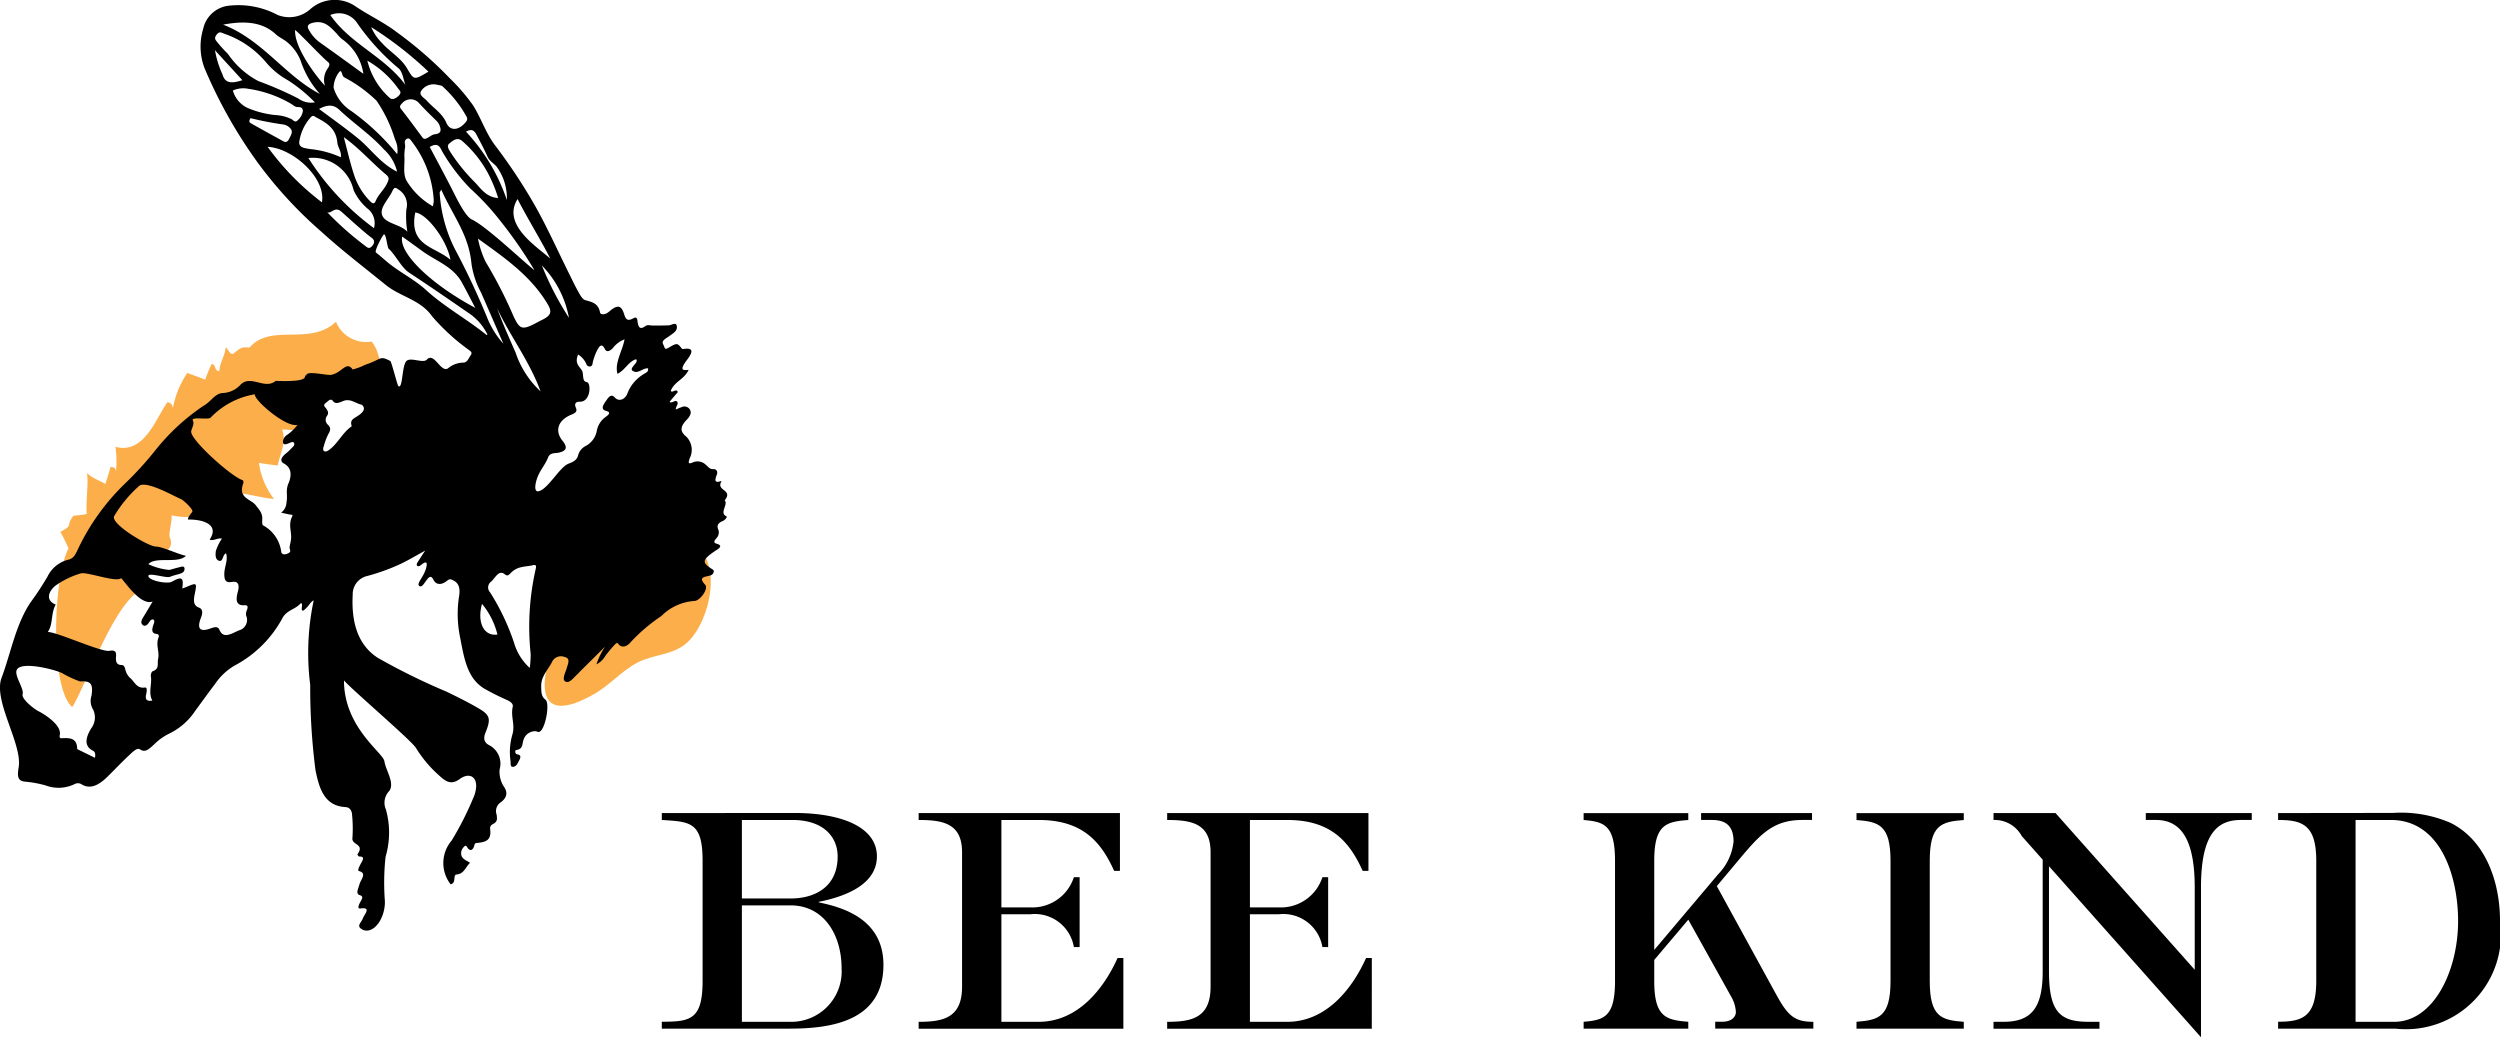
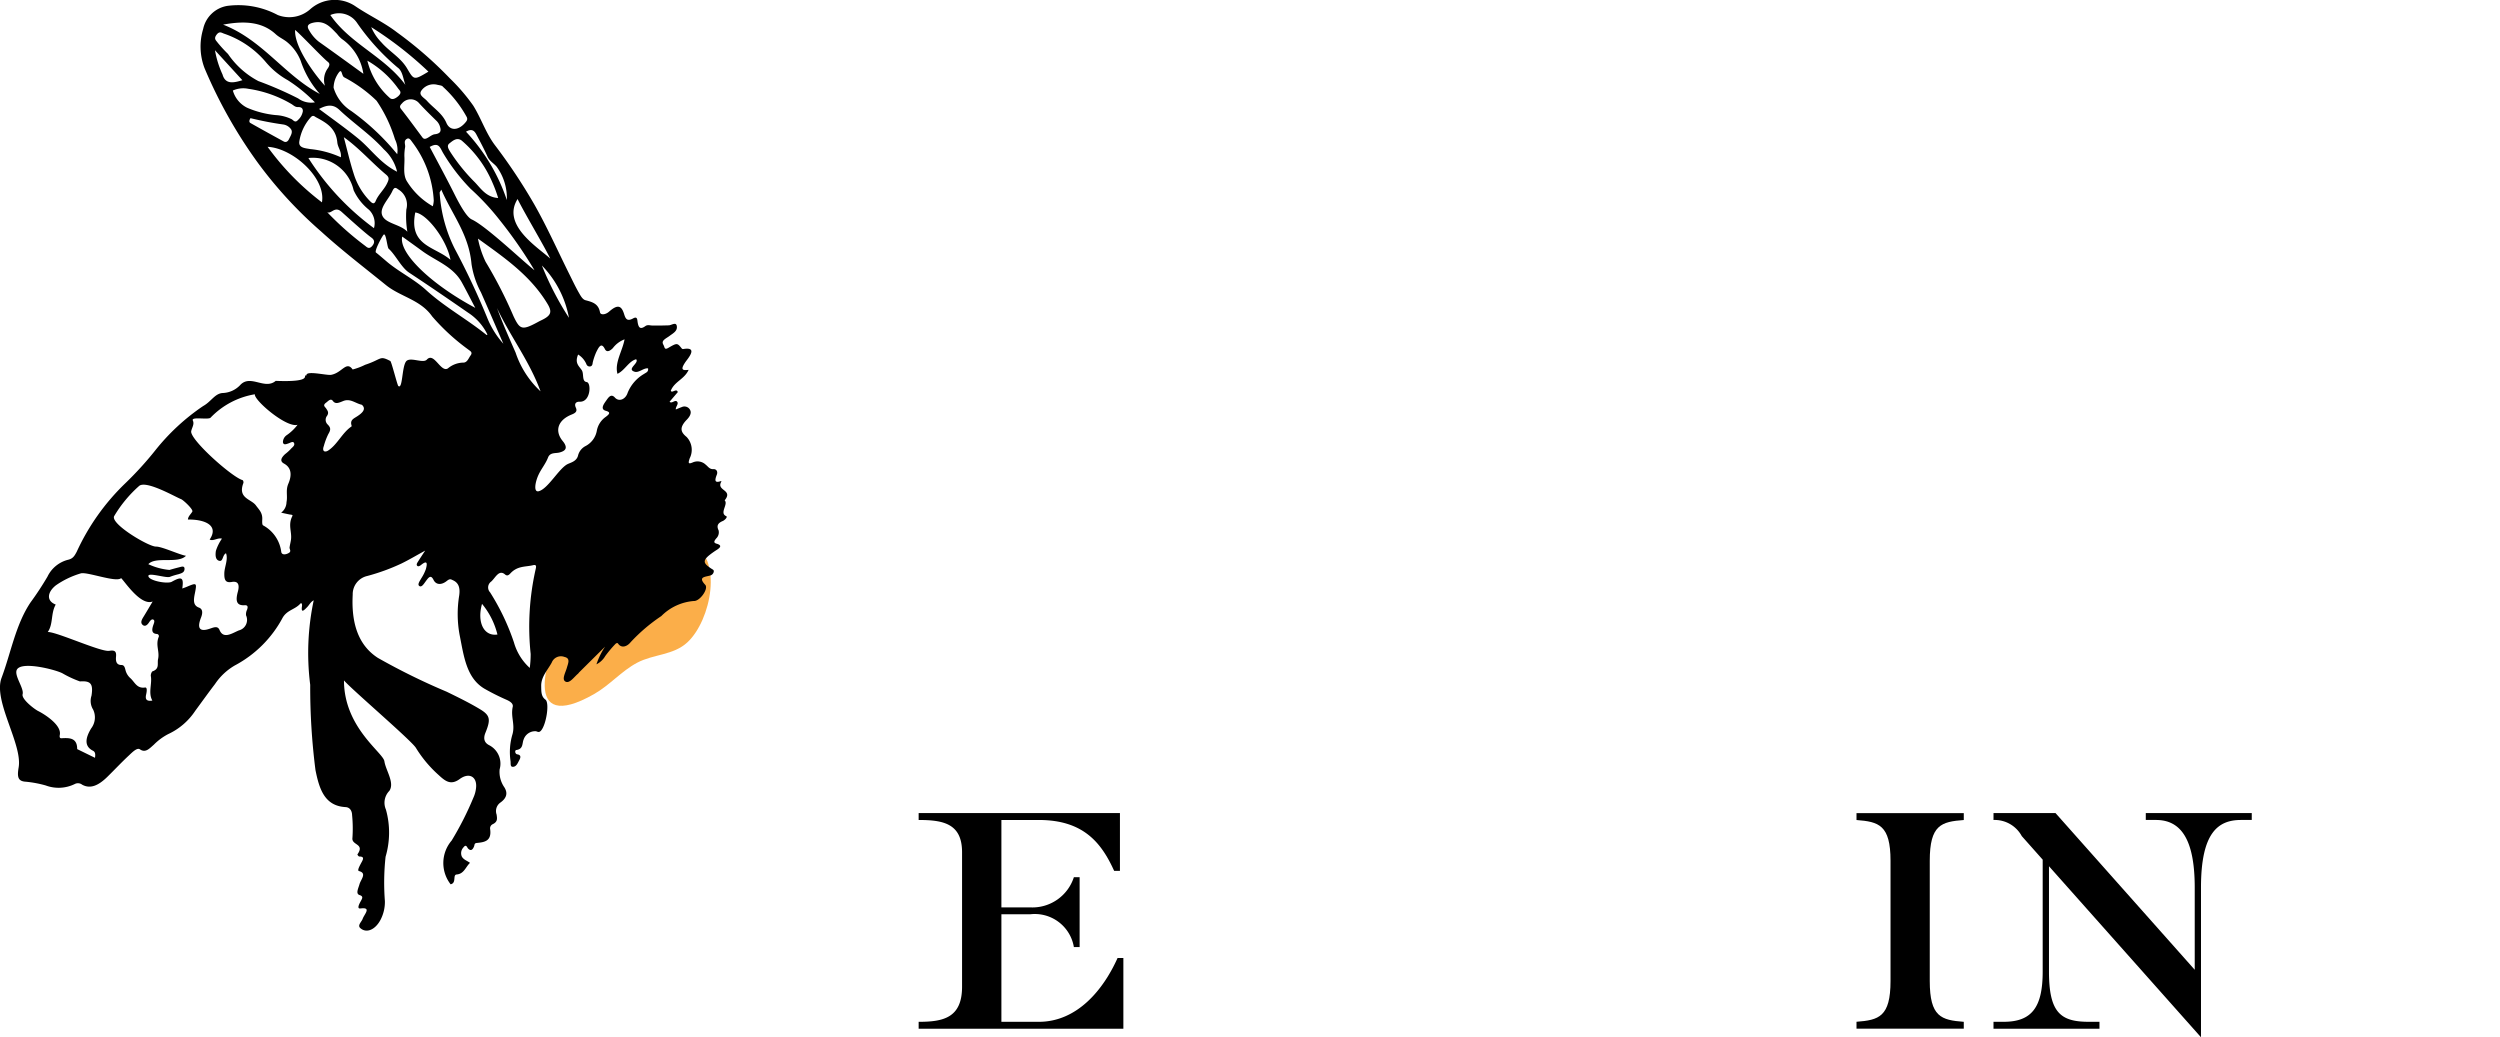
<svg xmlns="http://www.w3.org/2000/svg" id="Bee_kind" data-name="Bee kind" width="190.029" height="78.85" viewBox="0 0 190.029 78.85">
-   <path id="Path_597" data-name="Path 597" d="M860.288,75.264v.525c2.169.131,3.1.153,3.1,3.1v9.135c0,2.95-.933,3.1-3.1,3.1v.525h9.706c3.181,0,7.14-.568,7.14-4.852,0-3.475-3.083-4.371-4.912-4.743v-.044c1.75-.35,4.416-1.2,4.416-3.453,0-2.273-2.785-3.3-6.246-3.3Zm6.087,15.867V82.28h3.7c2.527,0,3.879,2.229,3.879,4.786a3.834,3.834,0,0,1-3.919,4.065Zm0-9.376V75.789h3.839c2.366,0,3.44,1.289,3.44,2.776,0,2.251-1.65,3.191-3.58,3.191Z" transform="translate(-809.983 -13.461)" />
  <path id="Path_598" data-name="Path 598" d="M890.14,86.279H889.7c-1.074,2.4-3.064,4.852-5.987,4.852h-2.844V82.957h2.187a3.012,3.012,0,0,1,3.322,2.491h.437V80.138h-.437a3.315,3.315,0,0,1-3.322,2.295h-2.187V75.789h2.844c3.422,0,4.774,1.77,5.727,3.868h.439V75.264h-15.3v.525c1.851,0,3.3.262,3.3,2.448V88.465c0,2.382-1.451,2.666-3.3,2.666v.525H890.14Z" transform="translate(-804.751 -13.461)" />
-   <path id="Path_599" data-name="Path 599" d="M903.965,86.279h-.437c-1.074,2.4-3.064,4.852-5.987,4.852H894.7V82.957h2.187a3.012,3.012,0,0,1,3.322,2.491h.437V80.138h-.437a3.315,3.315,0,0,1-3.322,2.295H894.7V75.789h2.844c3.422,0,4.774,1.77,5.727,3.868h.438V75.264h-15.3v.525c1.851,0,3.3.262,3.3,2.448V88.465c0,2.382-1.451,2.666-3.3,2.666v.525h15.554Z" transform="translate(-799.691 -13.461)" />
-   <path id="Path_600" data-name="Path 600" d="M929.047,91.131c-1.412,0-1.93-.437-2.823-2.076l-4.516-8.239,1.173-1.4c1.949-2.317,2.885-3.628,5.331-3.628h.735v-.525h-8.433v.525h.817c.973,0,1.65.372,1.65,1.639a4.162,4.162,0,0,1-1.175,2.491l-4.853,5.748V78.892c0-2.732.876-2.972,2.587-3.1v-.525h-7.955v.525c1.552.131,2.386.372,2.386,3.1v9.135c0,2.732-.835,2.972-2.386,3.1v.525h7.955v-.525c-1.711-.131-2.587-.372-2.587-3.1v-1.6l2.587-3.06,3.241,5.813a2.639,2.639,0,0,1,.377,1.2c0,.437-.417.743-.993.743h-.578v.525h7.459Z" transform="translate(-791.211 -13.461)" />
  <path id="Path_601" data-name="Path 601" d="M934.924,91.131c-1.71-.131-2.586-.372-2.586-3.1V78.892c0-2.732.876-2.972,2.586-3.1v-.525h-8.154v.525c1.691.131,2.586.372,2.586,3.1v9.135c0,2.732-.894,2.972-2.586,3.1v.525h8.154Z" transform="translate(-785.654 -13.461)" />
  <path id="Path_602" data-name="Path 602" d="M950.165,80.924c0-4.174,1.294-5.136,3.045-5.136h.814v-.525h-8.055v.525h.776c1.929,0,2.944,1.53,2.944,5.136v6.251L939.107,75.264h-4.713v.525a2.339,2.339,0,0,1,2.147,1.224l1.591,1.792v8.5c0,2.688-.8,3.825-2.964,3.825h-.775v.525h8.055v-.525h-.815c-2.147,0-3.023-.7-3.023-3.825v-8l11.555,13Z" transform="translate(-782.864 -13.461)" />
-   <path id="Path_603" data-name="Path 603" d="M950.23,75.264v.525c1.851,0,2.9.372,2.9,3.1v9.135c0,2.732-1.053,3.1-2.9,3.1v.525h8.912a7.22,7.22,0,0,0,7.955-8.2c0-2.95-1.094-6.1-3.739-7.431a9.448,9.448,0,0,0-4.4-.765Zm5.889,15.867V75.789H958.8c3.857,0,5.112,4.415,5.112,7.671,0,3.847-1.891,7.671-4.855,7.671Z" transform="translate(-777.068 -13.461)" />
  <g id="Group_34" data-name="Group 34">
-     <path id="Path_604" data-name="Path 604" d="M851.453,51.258a7.4,7.4,0,0,0-1.823.112c.164.885-.4,1.65-.372,2.492-.72-.391-2.277-.479-2.933-.784.131.65-.2,1.531-.029,2.175-.373-.184-1.03-.335-1.414-.546a6.872,6.872,0,0,0,.343,1.519c-.1-.02-1.362-.128-1.462-.111.329.986-.09,1.623-.338,2.735-.466-.066-.972-.109-1.427-.206a5.724,5.724,0,0,0,1.149,2.751c-1.44-.132-2.543-.646-4.14-.458-1.616.19-.4,2.378-3.646,1.7.029.484-.2,1.277-.16,1.625.9,2.1-3.856.664-1.642,3.836-2.365.363-4.7,7.531-5.755,9.118-1.707-1.5-1.459-9.791-.279-12.067a11.324,11.324,0,0,0-.625-1.25c1.018-.534.392-.423,1-1.231a9.288,9.288,0,0,0,1.011-.13c-.085-1,.143-2.135.021-3.125.332.395,1.153.657,1.389.847.111-.314.362-1.139.395-1.3.291,0,.43.131.417.384a8.278,8.278,0,0,0-.038-1.912c2.221.586,3.088-2.233,3.957-3.4a.48.48,0,0,1,.4.484,7.1,7.1,0,0,1,1.1-2.7c.288.107,1.2.429,1.362.518a9.622,9.622,0,0,1,.5-1.213c.369.107.157.525.572.56.023-.608.444-1.22.488-1.821.135.071.347.611.563.5.561-.438.617-.54,1.239-.469,1.657-1.9,4.58-.085,6.58-1.966a2.462,2.462,0,0,0,2.707,1.5c.56.725.441,1.186.881,1.834" transform="translate(-822.317 -23.466)" fill="#fbae49" />
    <path id="Path_605" data-name="Path 605" d="M864.859,60.208c2.538,1.182,1.549,5.923-.235,7.582-1.072,1-2.578.893-3.826,1.557-1.214.646-2.071,1.7-3.28,2.386-5.518,3.139-3.811-2.81-1.987-5.946,2.455-4.218,5.454-5.323,9.328-5.58" transform="translate(-812.368 -18.971)" fill="#fbae49" />
    <path id="Path_606" data-name="Path 606" d="M868.793,80.524a5.654,5.654,0,0,1,.661-1.354l-1.96,1.944c-.035.036-.064.083-.1.116-.306.254-.638.762-.947.6s-.005-.676.1-1.05c.094-.344.292-.721-.18-.826a.749.749,0,0,0-.97.432c-.313.575-.809,1.072-.8,1.773.008.43-.009.794.32,1.038s.065,1.907-.335,2.358c-.179.2-.283.044-.417.046a.922.922,0,0,0-.9.622c-.13.3-.012.731-.56.806-.128.018-.108.3.074.329.247.036.3.182.151.445-.112.2-.2.464-.442.5-.281.038-.19-.255-.223-.443a4.755,4.755,0,0,1,.154-2.045c.2-.744-.152-1.324.015-2.069.056-.25-.214-.418-.445-.523a17.736,17.736,0,0,1-1.7-.852c-1.388-.815-1.573-2.5-1.895-4.1a8.756,8.756,0,0,1-.03-2.983c.078-.537-.014-.952-.462-1.157-.175-.082-.239-.145-.477.045-.41.329-.822.306-1.011-.078-.208-.421-.374-.194-.6.116-.135.18-.309.484-.489.341-.153-.12.055-.389.169-.594a3.3,3.3,0,0,0,.34-.69c.078-.31.182-.755-.37-.307-.1.081-.225.146-.3.051s.018-.225.086-.333c.138-.22.281-.436.529-.811-.7.385-1.258.716-1.822.99a15.49,15.49,0,0,1-2.576.938,1.419,1.419,0,0,0-1.111,1.416c-.113,2.114.387,3.825,1.911,4.81a49.474,49.474,0,0,0,5.229,2.572c.871.426,1.747.851,2.572,1.352.742.454.783.776.379,1.765-.216.527-.015.8.289.952a1.578,1.578,0,0,1,.788,1.834,2.051,2.051,0,0,0,.358,1.362c.243.385.232.785-.3,1.161a.793.793,0,0,0-.288.914c.038.283.1.542-.292.729a.345.345,0,0,0-.2.372c.134.933-.451,1-1.026,1.057-.185.019-.152.152-.194.255-.123.309-.272.352-.447.178-.1-.1-.146-.385-.373-.083a.64.64,0,0,0-.113.68c.132.243.395.314.623.481-.337.316-.453.837-1.014.884-.324.027.012.642-.459.746a2.628,2.628,0,0,1,.079-3.327,23.849,23.849,0,0,0,1.651-3.255,2.365,2.365,0,0,0,.2-.718c.108-.869-.511-1.236-1.242-.7-.7.515-1.128.127-1.621-.325a9.225,9.225,0,0,1-1.709-2.05c-.35-.567-4.987-4.532-5.465-5.125,0,3.587,2.98,5.486,3.073,6.15.1.688.8,1.636.374,2.25a1.29,1.29,0,0,0-.259,1.419,6.475,6.475,0,0,1-.026,3.588,18.278,18.278,0,0,0-.052,3.362,2.941,2.941,0,0,1-.329,1.426c-.407.773-1.081,1.05-1.541.632-.235-.212.1-.471.182-.706.127-.355.7-.9-.169-.784-.276.037-.115-.3-.007-.5.124-.234.276-.415-.061-.52-.317-.1-.088-.516-.008-.814.1-.373.594-.848-.038-1.009-.139-.037.03-.347.121-.526.139-.272.387-.583-.092-.579-.064,0-.156-.146-.145-.163.585-.832-.459-.678-.38-1.253a10.359,10.359,0,0,0-.025-1.724c-.01-.366-.19-.6-.495-.617-1.608-.086-2.005-1.4-2.289-2.813a49.439,49.439,0,0,1-.4-6.479,19.265,19.265,0,0,1,.266-6.425c-.238.117-.339.358-.5.518-.2.2-.482.526-.391-.075.018-.119-.018-.31-.138-.179-.4.44-.981.464-1.328,1.049A8.773,8.773,0,0,1,841.31,80.6a4.561,4.561,0,0,0-1.507,1.415c-.512.667-1,1.354-1.5,2.031a4.961,4.961,0,0,1-2.057,1.772,4.358,4.358,0,0,0-1.091.806c-.336.29-.635.65-1.059.352-.217-.153-.591.235-.841.469-.567.527-1.1,1.1-1.655,1.642-.62.6-1.25.94-1.9.574a.519.519,0,0,0-.545-.053,2.786,2.786,0,0,1-2.213.117,8.421,8.421,0,0,0-1.507-.285c-.623-.031-.679-.374-.557-1.093.3-1.769-1.955-5.054-1.3-6.8.712-1.905,1.067-4.04,2.2-5.733a23.039,23.039,0,0,0,1.291-1.964,2.382,2.382,0,0,1,1.578-1.285c.355-.087.473-.284.642-.6a17.1,17.1,0,0,1,3.691-5.206,25.934,25.934,0,0,0,2.283-2.507,16.3,16.3,0,0,1,3.64-3.37c.613-.339.884-.947,1.475-.989a1.922,1.922,0,0,0,1.34-.605c.78-.847,1.859.391,2.7-.318,2.968.113,1.966-.473,2.337-.411-.064-.407,1.542.012,1.873-.048.84-.15,1.153-1.09,1.638-.407a4.82,4.82,0,0,0,.948-.357c1.294-.422,1.071-.728,1.914-.288.089.046.533,1.839.608,1.9.33.279.266-1.362.571-1.84.276-.433,1.3.161,1.6-.167.552-.6,1.057,1.02,1.6.668a1.869,1.869,0,0,1,1.141-.438c.325.02.428-.335.577-.538.2-.265-.055-.354-.173-.459a16.118,16.118,0,0,1-2.742-2.515c-.885-1.272-2.411-1.489-3.513-2.382-1.653-1.339-3.34-2.628-4.916-4.062a32.1,32.1,0,0,1-4.87-5.3,36.014,36.014,0,0,1-4-7.117,4.6,4.6,0,0,1-.108-2.989,2.248,2.248,0,0,1,1.831-1.753,6.372,6.372,0,0,1,3.838.694,2.4,2.4,0,0,0,2.452-.426,2.794,2.794,0,0,1,3.475-.223c1.02.688,2.16,1.213,3.132,1.962a29.8,29.8,0,0,1,4.023,3.5,14.692,14.692,0,0,1,1.774,2.067c.6.959.962,2.094,1.643,3a42.289,42.289,0,0,1,2.983,4.483c.982,1.721,1.806,3.575,2.7,5.37.231.463.452.934.706,1.376.131.229.28.512.508.571.52.137.981.257,1.1.922.04.206.4.2.693-.059.619-.541.926-.5,1.138.189.108.354.227.582.679.331.35-.194.316.115.356.328.059.309.159.559.571.261.18-.131.339-.057.507-.052.422.012.851,0,1.281-.012.219-.008.555-.287.612.057.064.376-.291.55-.549.744-.12.093-.255.161-.373.258-.286.232-.092.377-.04.548s.1.234.325.1c.669-.389.673-.372,1.02.059a.13.13,0,0,0,.112.034c1.191-.2.311.761.153,1-.392.581-.219.643.251.582-.322.716-1.076.888-1.354,1.583.078.236.441-.221.53.111l-.624.731c.165.173.4-.157.55-.026.193.167-.105.4-.076.615.152-.061.3-.13.445-.18a.482.482,0,0,1,.643.22c.137.255-.066.544-.249.731-.606.619-.452.964-.025,1.311a1.418,1.418,0,0,1,.243,1.625c-.124.369-.12.466.231.316a.9.9,0,0,1,.984.172c.182.141.291.359.591.339.208-.014.351.172.254.422-.165.421-.18.652.3.49.019-.007.038.012.056.019-.456.731.925.605.24,1.442.3.285-.422.967.117,1.2.131.056-.1.3-.251.366-.392.161-.492.367-.329.71a.64.64,0,0,1-.178.617c-.163.2-.228.328.025.4.6.169.065.432-.138.571-.952.654-.993.861-.22,1.35.086.053.183.089.137.243a.363.363,0,0,1-.258.254c-.413.117-.952.1-.381.71.269.29-.406,1.254-.865,1.229a3.912,3.912,0,0,0-2.474,1.145,13.082,13.082,0,0,0-2.333,1.987c-.272.336-.7.485-.954.105-.042-.063-.132-.051-.22.046a9.4,9.4,0,0,0-.754.9,1.6,1.6,0,0,1-.679.634m-28.456-9.556c-.324-.089-.665.216-.936.068.693-1.018-.239-1.53-1.651-1.523.012-.243.22-.4.333-.6.094-.161-.691-.889-.86-.951-.4-.148-2.646-1.456-3.184-1a9.609,9.609,0,0,0-1.888,2.28c-.362.571,2.609,2.339,3.166,2.328.452-.008,1.8.627,2.285.7-.615.637-2.3.018-2.863.638a4.8,4.8,0,0,0,1.608.438c.243-.074.486-.138.731-.2.171-.04.41-.139.414.112,0,.3-.259.343-.449.411a5.3,5.3,0,0,0-.658.2c-.258.128-1.693-.373-1.641-.048.059.355,1.452.606,1.776.425.766-.432.925-.329.8.512.113-.042.223-.079.331-.124.773-.328.792-.328.623.514-.1.494-.137.9.318,1.063.284.105.295.4.153.758q-.488,1.246.682.839c.3-.1.586-.227.724.1.3.717.933.262,1.471.034a.823.823,0,0,0,.545-1.146.768.768,0,0,1,.077-.423c.089-.251.042-.359-.193-.344-.665.041-.672-.421-.505-1.033.131-.481.056-.828-.462-.736-.5.089-.576-.187-.568-.658.01-.493.307-1.055.128-1.524-.291.139-.2.68-.541.567-.259-.086-.28-.41-.227-.753a3.506,3.506,0,0,1,.46-.926m4.5-1.974a1.022,1.022,0,0,0,.407-.8c.1-.481-.078-.9.142-1.406.3-.7.2-1.235-.329-1.523-.34-.184-.223-.438.082-.723a3.44,3.44,0,0,0,.4-.355c.116-.148.373-.281.276-.489-.075-.158-.272-.019-.424.033-.176.06-.381.146-.419-.094a.655.655,0,0,1,.272-.523,3.544,3.544,0,0,0,.84-.8c-.845.258-3.332-1.881-3.246-2.319a6.035,6.035,0,0,0-3.37,1.783c-.186.176-1.493-.107-1.344.213.134.283-.071.537-.124.811-.122.616,3.071,3.475,3.9,3.718.052.015.092.157.064.227-.444,1.164.6,1.208.952,1.694.247.337.511.561.485,1.074-.008.161-.018.41.068.448a2.67,2.67,0,0,1,1.378,2.03c.057.229.339.2.567.068s.044-.285.063-.43c.026-.19.078-.382.105-.572.088-.611-.246-1.126.109-1.809.057-.111-.139-.1-.236-.122-.177-.036-.355-.076-.623-.134m22.578-12.018c-.286.669.089.889.284,1.2.169.273-.015.843.367.891.359.045.316,1.523-.526,1.494-.266-.011-.444.13-.3.449.12.258.011.395-.3.519-1.015.4-1.314,1.176-.77,1.927.059.081.126.156.182.24.235.369.144.6-.365.728-.292.074-.7-.025-.858.377-.179.469-.5.843-.709,1.283-.268.556-.418,1.386,0,1.281.7-.18,1.522-1.709,2.179-2.053.239-.124.714-.21.817-.687a1.118,1.118,0,0,1,.563-.694,1.633,1.633,0,0,0,.86-1.179,1.659,1.659,0,0,1,.657-1.026c.388-.275.347-.382.015-.477-.415-.116-.168-.486.018-.744.172-.239.376-.6.683-.258s.806.141.968-.365a2.926,2.926,0,0,1,1.258-1.44c.119-.092.336-.13.294-.415-.328-.051-.7.354-1.016.257-.664-.2.374-.662.108-.951-.56.146-.86.848-1.419,1.108-.231-.847.383-1.742.54-2.621a1.977,1.977,0,0,0-.888.665c-.239.243-.477.339-.609.07-.275-.552-.475-.119-.656.238a4.565,4.565,0,0,0-.25.719c-.042.137-.007.311-.194.365a.257.257,0,0,1-.3-.161,1.583,1.583,0,0,0-.635-.742M835.038,83.264c-.329-.576,0-1.294-.115-1.87a.519.519,0,0,1,.112-.339c.576-.191.365-.594.44-.936.131-.589-.2-1.049.041-1.668a.162.162,0,0,0-.134-.242c-.4-.029-.4-.31-.261-.7.049-.134.126-.32,0-.389s-.239.07-.331.208c-.156.242-.336.337-.5.178s-.067-.367.068-.585c.231-.374.452-.754.707-1.182-.915.362-2.147-1.557-2.4-1.776-.361.366-2.644-.523-3.084-.354a6.555,6.555,0,0,0-1.87.9c-.637.5-.764,1.175-.015,1.464-.387.675-.178,1.474-.605,2.087.646-.03,4.047,1.534,4.673,1.43.407-.068.555.025.516.444-.033.363.033.631.418.634.221,0,.26.229.309.419a1.216,1.216,0,0,0,.385.6c.318.3.481.784,1.091.691.189-.027.133.324.083.542-.082.372.048.518.47.452m24.754-35.117a7.318,7.318,0,0,0,.583,1.766,33.7,33.7,0,0,1,2.119,4.133c.469.983.631,1.1,1.761.493.107-.056.214-.119.324-.169.766-.359.88-.63.5-1.261-1.314-2.186-3.325-3.543-5.288-4.962m3.938,32.637a7.8,7.8,0,0,0,.07-1.063,19.782,19.782,0,0,1,.369-6.4c.048-.2.109-.421-.182-.35-.583.145-1.186.034-1.735.631-.156.171-.269.186-.4.075-.47-.406-.739.268-1.059.545a.544.544,0,0,0-.078.815,17.45,17.45,0,0,1,1.814,3.807,4.139,4.139,0,0,0,1.2,1.936M830.68,87.62c.048-.3.008-.455-.152-.535-.661-.335-.6-.936-.137-1.7a1.377,1.377,0,0,0,.15-1.426,1.247,1.247,0,0,1-.126-1.057c.142-.907-.057-1.147-.878-1.086a8.061,8.061,0,0,1-1.329-.617c-.5-.269-3.1-.947-3.464-.28-.24.44.559,1.411.435,1.87-.1.367.88,1.126,1.187,1.28.46.229,1.8,1.06,1.638,1.817-.026.126-.016.257.122.249.617-.037,1.2-.036,1.2.815,0,.015.031.023.048.033l1.307.639m16.712-49.827a11.445,11.445,0,0,0-2.06-1.681,6,6,0,0,1-1.7-1.414,7.175,7.175,0,0,0-3.144-2.123c-.189-.066-.351-.216-.577.094s-.014.433.089.586a10.257,10.257,0,0,0,.789.863,6.379,6.379,0,0,0,2.311,2.063,27.689,27.689,0,0,1,3.023,1.317,1.67,1.67,0,0,0,1.266.3m.373-.65a7.192,7.192,0,0,1-1.444-2.5,3.479,3.479,0,0,0-1-1.4c-.276-.239-.63-.382-.9-.631-1.012-.929-2.33-1.042-4-.727,3,1.162,4.678,3.859,7.335,5.259m5.9,4.588a1.89,1.89,0,0,0-.171-1.13,10.709,10.709,0,0,0-1.4-2.933,10.537,10.537,0,0,0-2.476-1.788c-.191-.141-.146-.639-.365-.392a2.015,2.015,0,0,0-.425,1.19,3.166,3.166,0,0,0,1.341,1.769,17.974,17.974,0,0,1,3.494,3.284m3.356,2.685c-.085.157-.132.21-.128.242a10.926,10.926,0,0,0,1.141,4.252,57.161,57.161,0,0,1,2.445,5.187,6.738,6.738,0,0,0,1.254,2.041c-.611-1.408-1.15-2.657-1.7-3.9a6.623,6.623,0,0,1-.719-2.154c-.2-2.266-1.477-3.766-2.3-5.665m2.586,8.995c-.365-.691-.686-1.33-1.03-1.951-.671-1.2-1.953-1.61-2.978-2.354-.5-.365-1.008-.729-1.545-1.115-.294,1.24,2.192,3.625,5.553,5.419M846.9,42.028a19.772,19.772,0,0,0,4.986,5.335,1.41,1.41,0,0,0-.382-1.4,4.092,4.092,0,0,1-1.166-1.488,3.177,3.177,0,0,0-3.437-2.445m9.226-.836c.623,1.18,1.246,2.326,1.836,3.5.236.473.893,1.795,1.355,2.005,1.089.5,3.826,3.123,4.77,3.863a33.9,33.9,0,0,0-2.661-3.834,19.193,19.193,0,0,0-2.2-2.362,14.481,14.481,0,0,1-2.108-2.754c-.225-.41-.328-.806-1-.421m-6.526-.746c.253.948.463,1.877.747,2.762a5.093,5.093,0,0,0,1.269,2.123c.107.1.283.272.408-.034.2-.486.605-.824.84-1.287.183-.362.208-.5-.055-.721-1.081-.9-2.008-1.987-3.21-2.843M841.16,36.9a2.09,2.09,0,0,0,1.086,1.309,7.245,7.245,0,0,0,2.153.557,3.168,3.168,0,0,1,1.229.313c.139.082.269.313.49.053a1.138,1.138,0,0,0,.363-.667c0-.26-.171-.313-.377-.307s-.325-.128-.473-.221a8.933,8.933,0,0,0-3.293-1.167,1.927,1.927,0,0,0-1.179.13m15.2,8.8a2.185,2.185,0,0,0,.072-.433,8.063,8.063,0,0,0-1.617-4.422c-.111-.141-.229-.377-.413-.28-.291.154-.117.421-.147.638a3.71,3.71,0,0,0-.056.706c.044.66-.152,1.4.227,1.946a5.522,5.522,0,0,0,1.934,1.844m4.964-.639a9.985,9.985,0,0,0-.439-1.177A8.633,8.633,0,0,0,858.55,40.7c-.373-.269-.686.029-.93.219s-.034.475.075.66a13.784,13.784,0,0,0,1.865,2.3c.475.5.878,1.135,1.765,1.19M850.97,60.788c-.486-.1-.878-.505-1.419-.287-.344.138-.59.261-.787-.005-.169-.231-.362.018-.519.132-.288.212-.065.322.007.441.1.158.231.307.071.553a.491.491,0,0,0,.06.679c.186.2.255.348.04.7a4.855,4.855,0,0,0-.347.919c-.161.428.092.5.336.341.7-.46,1.064-1.354,1.772-1.83a.132.132,0,0,0,0-.067c-.145-.449.2-.537.493-.744.279-.191.66-.5.292-.83m6.159-24.175c-.053-.1-.258-.111-.429-.152a1.135,1.135,0,0,0-1.224.464c-.206.332.229.522.436.754.5.56,1.164.941,1.483,1.684.258.6.892.6,1.421-.01.127-.146.208-.255.122-.441a8.854,8.854,0,0,0-1.809-2.3m-7.759,5.359c.057-.473-.232-.729-.27-1.134-.1-1.089-.859-1.5-1.619-1.906-.109-.06-.221-.2-.4,0a3.568,3.568,0,0,0-.87,1.848c-.067.493.469.5.835.57a7.343,7.343,0,0,1,2.322.623m1.714-6.341a3.917,3.917,0,0,0-1.639-2.654,2.183,2.183,0,0,1-.361-.381c-.482-.485-.91-1.049-1.793-.858-.458.1-.523.283-.32.6a2.885,2.885,0,0,0,.731.854c1.147.811,2.283,1.641,3.382,2.435M847.711,38.3c1.042.776,2.034,1.478,2.976,2.248.959.783,1.671,1.875,2.957,2.524a3.3,3.3,0,0,0-1.008-1.7c-1.015-1.128-2.274-1.956-3.366-2.99-.4-.382-.84-.467-1.56-.079m6.563-1.83c-.171-.466-.208-1.067-.6-1.329a17.29,17.29,0,0,1-3.057-3.362,1.658,1.658,0,0,0-2.048-.62c1.529,2.213,4.123,3.151,5.707,5.311m1.314,4.016c.225.273.589-.228.914-.264.511-.057.5-.309.373-.661a1.021,1.021,0,0,0-.272-.392c-.449-.441-.9-.88-1.326-1.351a.847.847,0,0,0-1.258.055c-.142.138-.213.254-.083.418.542.691,1.063,1.406,1.653,2.2m4.853,14.989.055-.007a.185.185,0,0,0-.005-.063,4.106,4.106,0,0,0-1.447-1.623c-1.485-1.029-2.975-2.049-4.483-3.043-.6-.392-1.034-1.352-1.56-1.822-.12-.108-.2-1.31-.4-1.048-.165.221-.711,1.253-.56,1.344.085.051.78.653.855.716.934.78,2.048,1.307,2.953,2.134,1.416,1.291,3.11,2.209,4.594,3.412m-5.42-9.312c-.513,2.563,1.5,2.575,2.677,3.6-.275-1.515-1.792-3.505-2.677-3.6m1-10.706a27.687,27.687,0,0,0-4.348-3.383,3.8,3.8,0,0,0,.781,1.165c.611.7,1.455,1.143,1.944,1.971.527.892.512.914,1.623.247m-1.6,12.175a7.074,7.074,0,0,1-.078-1.7,1.355,1.355,0,0,0-.62-1.527c-.255-.209-.335-.1-.464.175-.3.639-1.078,1.325-.684,1.927.338.518,1.359.586,1.847,1.121m-6.342-1.75a23.325,23.325,0,0,0,3.117,2.808c.15.113.313.307.557.014s.124-.492-.071-.631c-.485-.347-1.833-1.569-2.262-1.955-.65-.581-.86.546-1.341-.236M842.5,39c-.139.221-.083.328,0,.372.837.474,1.679.937,2.524,1.4.138.076.294.045.4-.172.117-.249.31-.507.163-.749a.892.892,0,0,0-.589-.369A24.4,24.4,0,0,1,842.5,39m8.884-4.368a5.523,5.523,0,0,0,1.687,2.815c.178.179.4.1.653-.112.34-.3.094-.452.005-.581a7.379,7.379,0,0,0-2.345-2.123m13.165,25.136c-.848-2.317-2.291-4.158-3.312-6.335.427,1.162.924,2.27,1.412,3.383a7.073,7.073,0,0,0,1.9,2.952M843.8,41.179a20.125,20.125,0,0,0,4.132,4.222c.32-1.843-2.2-4.122-4.132-4.222m2.093-8.884c-.079,1.345,1.6,3.517,2.266,4.244a1.5,1.5,0,0,1,.235-1.351c.138-.227.139-.347-.014-.467-.422-.332-2.008-2.03-2.487-2.426m12.985,7.731a14.214,14.214,0,0,1,3.108,5.2,4.036,4.036,0,0,0-.777-2.539c-.228-.268-.546-.425-.7-.779-.251-.566-.54-1.1-.826-1.643-.146-.28-.336-.509-.8-.235m3.919,5.118c-1.232,1.967,1.53,3.661,2.486,4.528-.578-1.164-1.907-3.366-2.486-4.528M839.8,33.837a7.383,7.383,0,0,0,.575,1.845c.216.772.841.639,1.509.434-.68-.743-1.358-1.485-2.084-2.28m26.908,20.34a7.725,7.725,0,0,0-2.057-3.975,23.053,23.053,0,0,0,2.057,3.975M860.1,75.92c-.4,1.417.15,2.485,1.171,2.33a5.828,5.828,0,0,0-1.171-2.33" transform="translate(-823.46 -30.019)" />
  </g>
</svg>